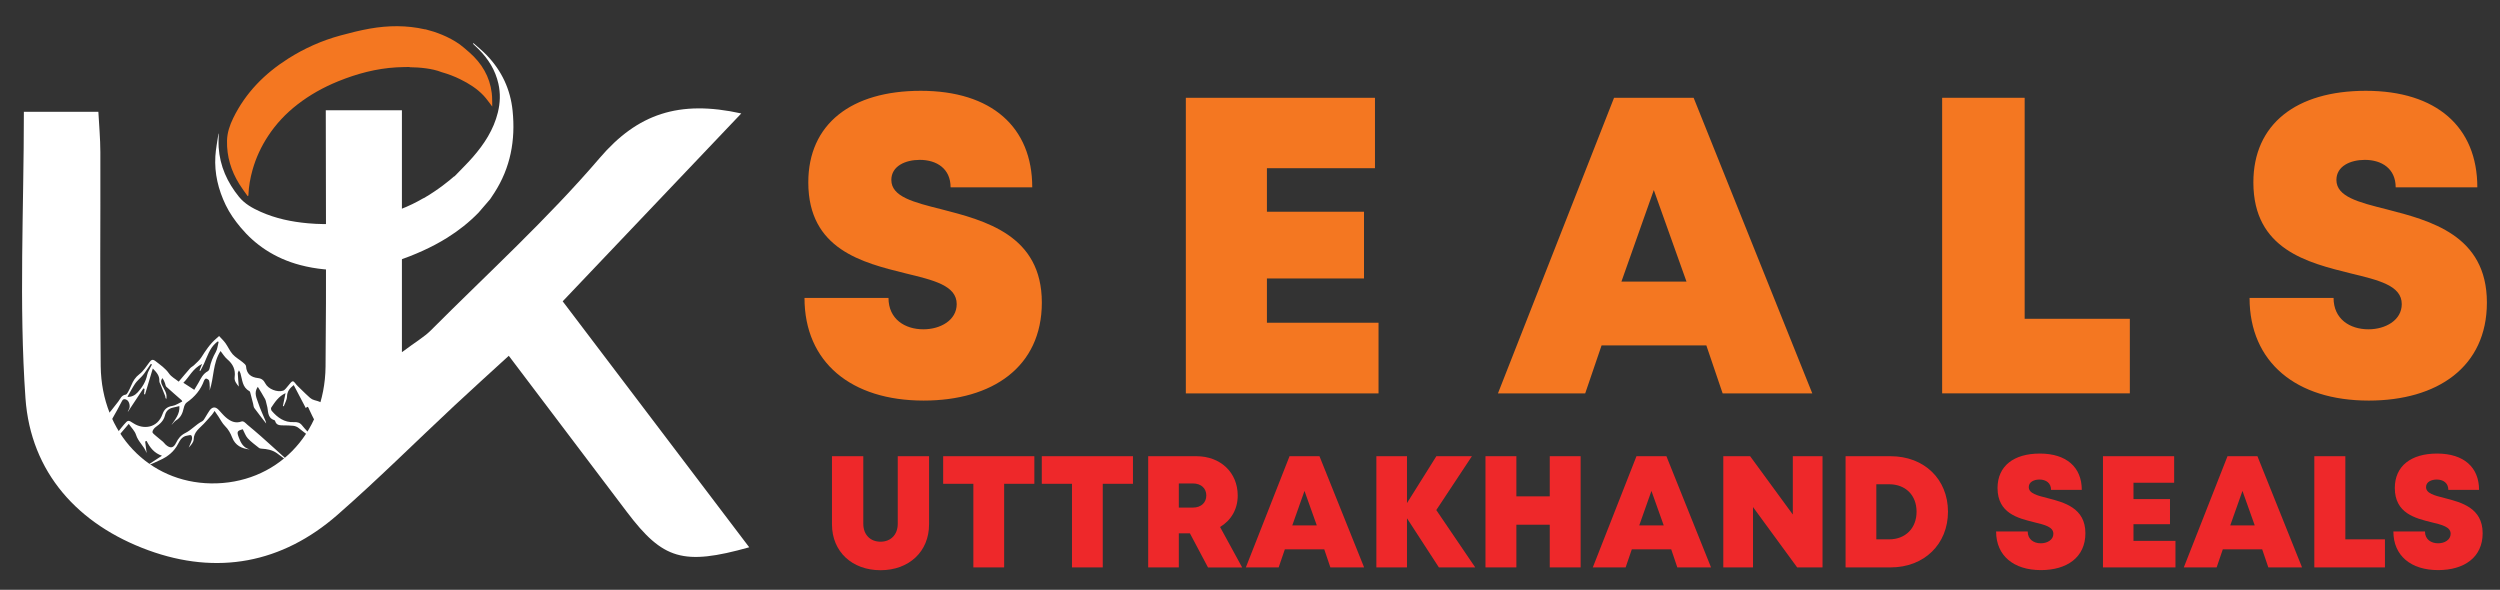
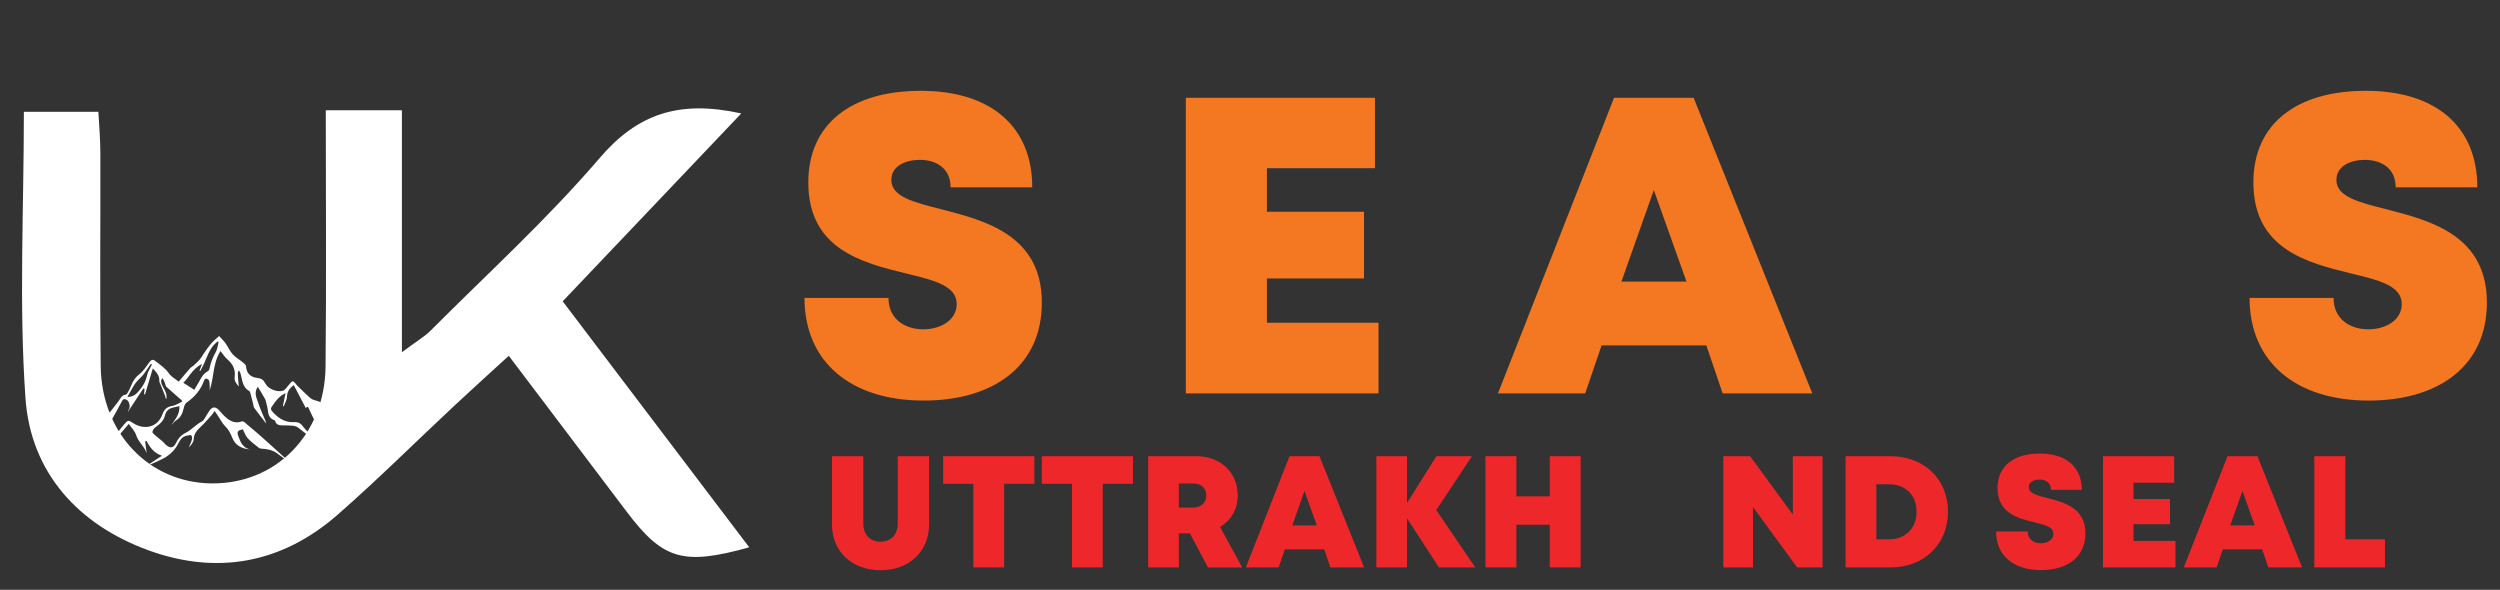
<svg xmlns="http://www.w3.org/2000/svg" version="1.1" id="Layer_1" x="0px" y="0px" width="190.75px" height="45px" viewBox="0 0 190.75 45" enable-background="new 0 0 190.75 45" xml:space="preserve">
  <rect x="0" y="0" width="190.75" height="45" fill="#333333" stroke="none" />
  <g>
    <g>
      <path fill="#EE282A" d="M63.48,40.011v-5.202h2.389v5.158c0,0.83,0.534,1.365,1.315,1.365c0.78,0,1.314-0.535,1.314-1.365v-5.158    h2.389v5.202c0,2.087-1.541,3.496-3.703,3.496C65.021,43.507,63.48,42.098,63.48,40.011z" />
      <path fill="#EE282A" d="M78.921,36.913h-2.305v6.38h-2.348v-6.38h-2.304v-2.104h6.957V36.913z" />
      <path fill="#EE282A" d="M86.445,36.913H84.14v6.38h-2.347v-6.38h-2.304v-2.104h6.956V36.913z" />
      <path fill="#EE282A" d="M90.791,40.695h-0.847v2.598h-2.337v-8.484h3.677c1.829,0,3.154,1.229,3.154,3.004    c0,1.041-0.508,1.894-1.347,2.396l1.686,3.086h-2.608L90.791,40.695z M89.944,38.729h1.067c0.654,0,1.03-0.394,1.03-0.924    c0-0.529-0.376-0.919-1.03-0.919h-1.067V38.729z" />
      <path fill="#EE282A" d="M101.041,41.915h-3.008l-0.471,1.378h-2.504l3.333-8.484h2.285l3.405,8.484h-2.574L101.041,41.915z     M99.533,37.457l-0.932,2.629h1.869L99.533,37.457z" />
      <path fill="#EE282A" d="M109.787,43.293l-2.434-3.748v3.748h-2.336v-8.484h2.336v3.576l2.242-3.576h2.711l-2.717,4.109    l2.971,4.375H109.787z" />
      <path fill="#EE282A" d="M120.602,34.809v8.484h-2.356v-3.257h-2.546v3.257h-2.358v-8.484h2.358v3.063h2.546v-3.063H120.602z" />
-       <path fill="#EE282A" d="M127.514,41.915h-3.008l-0.47,1.378h-2.505l3.332-8.484h2.285l3.404,8.484h-2.572L127.514,41.915z     M126.005,37.457l-0.93,2.629h1.866L126.005,37.457z" />
      <path fill="#EE282A" d="M139.059,34.809v8.484h-1.935l-3.37-4.604v4.604h-2.266v-8.484h2.047l3.257,4.451v-4.451H139.059z" />
      <path fill="#EE282A" d="M148.631,39.044c0,2.476-1.816,4.249-4.379,4.249h-3.434v-8.484h3.434    C146.82,34.809,148.631,36.564,148.631,39.044z M146.234,39.044c0-1.259-0.838-2.095-2.094-2.095h-0.977v4.203h0.977    C145.396,41.152,146.234,40.295,146.234,39.044z" />
      <path fill="#EE282A" d="M152.303,40.553h2.411c0,0.606,0.468,0.901,1,0.901c0.49,0,0.958-0.261,0.958-0.726    c0-0.53-0.661-0.686-1.468-0.881c-1.228-0.305-2.792-0.681-2.792-2.611c0-1.672,1.229-2.629,3.229-2.629    c2.033,0,3.199,1.045,3.199,2.771h-2.344c0-0.536-0.398-0.788-0.885-0.788c-0.416,0-0.815,0.181-0.815,0.576    c0,0.481,0.64,0.642,1.438,0.842c1.248,0.322,2.882,0.739,2.882,2.677c0,1.854-1.425,2.814-3.394,2.814    C153.646,43.5,152.303,42.402,152.303,40.553z" />
      <path fill="#EE282A" d="M165.988,41.266v2.027h-5.531v-8.484h5.43v2.021h-3.103v1.249h2.786v1.917h-2.786v1.271h3.204V41.266z" />
      <path fill="#EE282A" d="M172.605,41.915H169.6l-0.47,1.378h-2.505l3.333-8.484h2.284l3.404,8.484h-2.572L172.605,41.915z     M171.1,37.457l-0.931,2.629h1.867L171.1,37.457z" />
      <path fill="#EE282A" d="M181.971,41.152v2.141h-5.389v-8.484h2.368v6.344H181.971L181.971,41.152z" />
-       <path fill="#EE282A" d="M182.615,40.553h2.41c0,0.606,0.469,0.901,1.002,0.901c0.488,0,0.957-0.261,0.957-0.726    c0-0.53-0.661-0.686-1.469-0.881c-1.227-0.305-2.791-0.681-2.791-2.611c0-1.672,1.228-2.629,3.229-2.629    c2.033,0,3.199,1.045,3.199,2.771h-2.344c0-0.536-0.399-0.788-0.885-0.788c-0.417,0-0.816,0.181-0.816,0.576    c0,0.481,0.641,0.642,1.438,0.842c1.248,0.322,2.881,0.739,2.881,2.677c0,1.854-1.424,2.814-3.394,2.814    C183.958,43.5,182.615,42.402,182.615,40.553z" />
    </g>
  </g>
  <g>
    <path fill="#F47721" d="M61.383,22.731h6.409c0,1.61,1.243,2.395,2.66,2.395c1.301,0,2.544-0.69,2.544-1.924   c0-1.415-1.755-1.825-3.902-2.345c-3.26-0.811-7.421-1.809-7.421-6.943c0-4.441,3.263-6.986,8.581-6.986   c5.407,0,8.507,2.775,8.507,7.364H72.53c0-1.426-1.063-2.094-2.351-2.094c-1.107,0-2.17,0.479-2.17,1.532   c0,1.281,1.699,1.704,3.823,2.238c3.319,0.856,7.66,1.965,7.66,7.115c0,4.925-3.785,7.481-9.021,7.481   C64.95,30.564,61.383,27.646,61.383,22.731z" />
    <path fill="#F47721" d="M105.182,24.624v5.39H90.479V7.461h14.431v5.371h-8.244v3.321h7.407v5.096h-7.407v3.375H105.182z" />
    <path fill="#F47721" d="M130.193,26.352h-7.992l-1.249,3.662h-6.658l8.858-22.553h6.072l9.053,22.553h-6.84L130.193,26.352z    M126.186,14.5l-2.472,6.988h4.966L126.186,14.5z" />
-     <path fill="#F47721" d="M162.506,24.324v5.689h-14.32V7.461h6.295v16.863H162.506z" />
    <path fill="#F47721" d="M171.641,22.731h6.41c0,1.61,1.242,2.395,2.659,2.395c1.302,0,2.544-0.69,2.544-1.924   c0-1.415-1.756-1.825-3.902-2.345c-3.26-0.811-7.42-1.809-7.42-6.943c0-4.441,3.264-6.986,8.58-6.986   c5.406,0,8.508,2.775,8.508,7.364h-6.23c0-1.426-1.063-2.094-2.352-2.094c-1.106,0-2.17,0.479-2.17,1.532   c0,1.281,1.699,1.704,3.822,2.238c3.319,0.856,7.66,1.965,7.66,7.115c0,4.925-3.785,7.481-9.021,7.481   C175.209,30.564,171.641,27.646,171.641,22.731z" />
  </g>
  <path fill="#FFFFFF" d="M24.857,8.414c2.177,0,3.835,0,5.809,0c0,6.005,0,11.903,0,18.458c1.08-0.808,1.709-1.166,2.204-1.662  c4.337-4.346,8.903-8.502,12.886-13.155c2.877-3.361,6.043-4.452,10.803-3.399c-4.612,4.851-9.031,9.5-13.626,14.334  c4.767,6.287,9.463,12.48,14.233,18.768c-5.041,1.412-6.583,0.938-9.323-2.681c-2.925-3.861-5.845-7.726-9.023-11.931  c-1.482,1.357-2.835,2.578-4.166,3.821c-2.967,2.771-5.848,5.642-8.902,8.313c-4.237,3.707-9.192,4.619-14.433,2.705  c-5.348-1.952-8.977-5.922-9.376-11.604C1.44,23.21,1.821,15.973,1.821,8.53c1.86,0,3.586,0,5.684,0  c0.052,0.986,0.15,2.032,0.152,3.078c0.017,5.449-0.045,10.898,0.027,16.346c0.068,5.104,3.676,8.858,8.417,8.929  c4.922,0.069,8.684-3.693,8.738-8.91C24.908,21.556,24.857,15.139,24.857,8.414z" />
-   <path fill="#F47721" d="M18.896,14.965c0.015-0.008,0.031-0.017,0.046-0.024c0.005-0.027,0.012-0.053,0.014-0.08  c0.024-0.646,0.138-1.278,0.313-1.9c0.26-0.922,0.66-1.781,1.186-2.582c0.607-0.928,1.361-1.725,2.235-2.403  c0.949-0.737,1.99-1.316,3.105-1.77c1.437-0.584,2.913-0.98,4.466-1.068c0.327-0.019,0.655-0.019,0.988-0.028  c-0.001,0.006-0.003,0.012-0.004,0.018c0.784,0.01,1.731,0.092,2.443,0.375c0.497,0.143,0.975,0.319,1.435,0.548  c0.657,0.324,1.276,0.71,1.781,1.249c0.233,0.249,0.425,0.537,0.655,0.832c-0.011-0.344,0.004-0.689-0.037-1.027  c-0.153-1.265-0.77-2.284-1.715-3.113c-0.235-0.207-0.472-0.41-0.721-0.6c-0.863-0.612-1.846-0.959-2.61-1.152  c-0.021,0-0.042,0-0.064-0.004c-1.392-0.315-2.793-0.299-4.188-0.054c-0.756,0.133-1.503,0.322-2.244,0.524  c-1.422,0.386-2.757,0.981-4,1.771c-1.795,1.14-3.244,2.604-4.186,4.533c-0.266,0.547-0.46,1.112-0.473,1.732  c-0.024,1.199,0.31,2.294,0.938,3.304C18.455,14.364,18.682,14.66,18.896,14.965z" />
-   <path fill="#FFFFFF" d="M37.399,15.196c0.107-0.16,0.213-0.318,0.316-0.477c1.239-1.92,1.626-4.025,1.396-6.274  c-0.167-1.631-0.828-3.031-1.951-4.212c-0.318-0.337-0.687-0.626-1.032-0.938c-0.014,0.015-0.028,0.03-0.042,0.044  c0.144,0.139,0.292,0.275,0.434,0.417c0.739,0.74,1.277,1.597,1.508,2.63c0.167,0.736,0.138,1.469-0.042,2.198  c-0.323,1.313-1.04,2.409-1.913,3.409c-0.441,0.504-0.925,0.971-1.404,1.472c-0.005-0.005-0.009-0.01-0.013-0.013  c-0.367,0.324-1.206,1.02-2.332,1.673l-0.002-0.011c-0.563,0.329-1.15,0.615-1.76,0.851c-0.79,0.306-1.603,0.568-2.428,0.759  c-1.522,0.352-3.071,0.453-4.632,0.313c-1.25-0.112-2.467-0.363-3.619-0.878c-0.619-0.276-1.212-0.605-1.645-1.137  c-0.894-1.1-1.459-2.346-1.554-3.777c-0.025-0.365,0.003-0.733,0.006-1.081c-0.005,0.016-0.025,0.051-0.03,0.088  c-0.079,0.556-0.194,1.111-0.228,1.671c-0.078,1.307,0.223,2.545,0.789,3.72c0.302,0.627,0.703,1.191,1.152,1.725  c0.55,0.656,1.178,1.222,1.891,1.69c0.811,0.531,1.693,0.914,2.631,1.162c1.221,0.323,2.462,0.432,3.721,0.365  c1.263-0.067,2.499-0.255,3.7-0.678c1.326-0.467,2.608-1.018,3.803-1.765c0.873-0.546,1.675-1.178,2.393-1.916" />
  <path fill="#FFFFFF" d="M13.635,29.119c0.309-0.363,0.581-0.694,0.865-1.014c0.085-0.099,0.214-0.152,0.307-0.244  c0.193-0.19,0.413-0.37,0.556-0.596c0.331-0.522,0.667-1.033,1.143-1.438c0.056-0.047,0.109-0.098,0.211-0.188  c0.166,0.183,0.344,0.348,0.484,0.541c0.197,0.274,0.331,0.603,0.554,0.853c0.213,0.237,0.511,0.399,0.761,0.606  c0.103,0.086,0.25,0.197,0.256,0.305c0.037,0.589,0.38,0.844,0.915,0.904c0.273,0.032,0.433,0.162,0.558,0.41  c0.219,0.43,0.912,0.695,1.356,0.551c0.081-0.026,0.151-0.102,0.212-0.168c0.129-0.144,0.243-0.3,0.37-0.444  c0.111-0.126,0.206-0.146,0.325,0.02c0.126,0.177,0.294,0.323,0.45,0.478c0.233,0.229,0.467,0.457,0.712,0.673  c0.084,0.073,0.197,0.129,0.306,0.159c0.373,0.105,0.74,0.197,0.994,0.537c0.053,0.07,0.238,0.063,0.36,0.054  c0.083-0.007,0.16-0.076,0.273-0.134c0.145,0.26,0.289,0.502,0.417,0.752c0.183,0.359,0.411,0.673,0.778,0.865  c0.073,0.037,0.137,0.094,0.197,0.149c0.321,0.301,0.624,0.623,0.961,0.903c0.332,0.272,0.699,0.504,1.02,0.81  c-0.362-0.21-0.739-0.397-1.082-0.635c-0.341-0.236-0.649-0.521-1.024-0.769c0.104,0.233,0.209,0.467,0.341,0.763  c-0.186-0.104-0.354-0.157-0.468-0.267c-0.561-0.539-1.125-1.074-1.648-1.649c-0.161-0.177-0.299-0.304-0.55-0.316  c-0.316,0.546,0.031,0.938,0.334,1.343c-0.725-0.344-0.969-1.041-1.284-1.684c-0.064-0.131-0.086-0.322-0.261-0.109  c-0.303-0.578-0.61-1.162-0.922-1.759c-0.308,0.241-0.503,0.487-0.514,0.888c-0.006,0.246-0.161,0.488-0.248,0.733  c-0.022-0.008-0.044-0.015-0.065-0.021c0.063-0.312,0.127-0.623,0.202-0.984c-0.551,0.259-0.812,0.693-1.093,1.104  c-0.035,0.051-0.009,0.19,0.037,0.246c0.445,0.516,0.965,0.899,1.689,0.862c0.253-0.011,0.45,0.024,0.624,0.243  c0.483,0.607,1.067,1.111,1.695,1.564c0.276,0.198,0.588,0.282,0.933,0.269c0.182-0.009,0.366,0.021,0.547,0.065  c-0.4,0.135-1.203,0.021-1.566-0.248c-0.642-0.473-1.258-0.98-1.894-1.465c-0.106-0.08-0.253-0.133-0.387-0.148  c-0.246-0.03-0.495-0.026-0.743-0.031c-0.271-0.005-0.545,0.005-0.638-0.338c-0.006-0.023-0.032-0.053-0.055-0.059  c-0.583-0.188-0.441-0.736-0.577-1.147c-0.05-0.147-0.057-0.317-0.127-0.453c-0.17-0.319-0.368-0.624-0.562-0.946  c-0.323,0.461-0.085,0.859,0.039,1.246c0.143,0.444,0.348,0.868,0.526,1.301c0.033,0.082,0.067,0.16,0.073,0.252  c-0.302-0.391-0.609-0.774-0.899-1.174c-0.065-0.088-0.067-0.223-0.096-0.336c-0.073-0.283-0.143-0.565-0.219-0.849  c-0.011-0.043-0.035-0.099-0.069-0.115c-0.546-0.293-0.53-0.862-0.677-1.353c-0.024-0.082-0.078-0.154-0.118-0.23  c-0.03,0.082-0.09,0.164-0.086,0.244c0.014,0.32,0.048,0.641,0.077,0.996c-0.187-0.229-0.355-0.428-0.316-0.727  c0.075-0.56-0.128-0.99-0.559-1.354c-0.205-0.172-0.349-0.419-0.517-0.63c-0.602,0.916-0.49,2.021-0.836,3.014  c0.005-0.091,0.017-0.183,0.012-0.272c-0.009-0.162-0.006-0.331-0.051-0.485c-0.022-0.073-0.141-0.137-0.227-0.159  c-0.037-0.01-0.13,0.086-0.154,0.148c-0.253,0.711-0.709,1.251-1.325,1.678c-0.119,0.081-0.195,0.27-0.227,0.423  c-0.085,0.392-0.224,0.728-0.589,0.947c-0.132,0.081-0.223,0.235-0.351,0.345c0.294-0.437,0.655-0.841,0.607-1.439  c-0.152,0.035-0.333,0.08-0.513,0.121c-0.319,0.074-0.509,0.274-0.585,0.588c-0.098,0.404-0.377,0.654-0.703,0.885  c-0.119,0.083-0.241,0.24-0.254,0.375c-0.008,0.094,0.161,0.213,0.264,0.305c0.176,0.156,0.366,0.297,0.542,0.449  c0.076,0.066,0.129,0.157,0.205,0.223c0.349,0.303,0.593,0.268,0.791-0.14c0.164-0.336,0.361-0.584,0.724-0.763  c0.457-0.225,0.8-0.647,1.269-0.885c0.11-0.057,0.176-0.207,0.251-0.321c0.106-0.161,0.192-0.337,0.304-0.491  c0.222-0.307,0.459-0.318,0.711-0.049c0.176,0.188,0.34,0.389,0.532,0.557c0.345,0.299,0.729,0.496,1.208,0.319  c0.055-0.021,0.142-0.001,0.192,0.032c0.092,0.059,0.166,0.145,0.249,0.216c0.342,0.29,0.689,0.571,1.023,0.87  c0.644,0.57,1.28,1.152,1.919,1.729c-0.014,0.017-0.028,0.034-0.041,0.052c-0.218-0.16-0.434-0.326-0.653-0.482  c-0.349-0.248-0.751-0.317-1.168-0.342c-0.065-0.004-0.144-0.018-0.193-0.058c-0.292-0.235-0.605-0.456-0.856-0.731  c-0.173-0.188-0.257-0.459-0.381-0.692c-0.435,0.117-0.465,0.192-0.31,0.61c0.157,0.425,0.348,0.81,0.849,0.928  c-0.631-0.053-1.118-0.309-1.352-0.914c-0.127-0.329-0.29-0.62-0.548-0.875c-0.205-0.202-0.335-0.479-0.498-0.721  c-0.087-0.129-0.177-0.258-0.293-0.426c-0.079,0.115-0.13,0.207-0.198,0.285c-0.202,0.234-0.408,0.467-0.621,0.693  c-0.33,0.352-0.763,0.615-0.776,1.197c-0.005,0.22-0.207,0.435-0.377,0.623c0.083-0.204,0.183-0.403,0.243-0.614  c0.028-0.101,0.014-0.258-0.05-0.321c-0.05-0.049-0.206,0.006-0.313,0.022c-0.368,0.057-0.539,0.323-0.693,0.629  c-0.299,0.589-0.788,0.976-1.383,1.241c-0.338,0.152-0.67,0.32-1.03,0.437c0.38-0.248,0.76-0.496,1.183-0.774  c-0.585-0.192-0.919-0.619-1.171-1.129c-0.037,0.016-0.074,0.029-0.11,0.045c0.036,0.285,0.073,0.568,0.109,0.849  c0.013,0-0.011,0.003-0.013-0.001c-0.178-0.5-0.631-0.833-0.792-1.355c-0.09-0.295-0.35-0.539-0.556-0.838  c-0.521,0.61-0.994,1.165-1.452,1.701c-0.303-0.124-0.606-0.24-0.904-0.373c-0.161-0.07-0.262-0.031-0.377,0.096  c-0.416,0.459-0.889,0.852-1.463,1.102c-0.056,0.023-0.116,0.037-0.183,0.04c0.711-0.364,1.265-0.904,1.742-1.505  c0.29,0.109,0.557,0.219,0.831,0.313c0.236,0.08,0.422,0.01,0.575-0.197c0.281-0.386,0.563-0.772,0.874-1.133  c0.301-0.352,0.323-0.347,0.701-0.098c0.765,0.507,1.849,0.386,2.228-0.686c0.134-0.379,0.357-0.568,0.761-0.633  c0.259-0.041,0.497-0.217,0.749-0.334c-0.027-0.056-0.034-0.086-0.052-0.102c-0.388-0.342-0.78-0.676-1.16-1.023  c-0.063-0.059-0.068-0.179-0.103-0.269c-0.051-0.134-0.106-0.269-0.194-0.392c-0.151,0.191-0.115,0.353-0.027,0.539  c0.158,0.332,0.421,0.641,0.315,1.072c-0.023-0.04-0.046-0.07-0.057-0.104c-0.013-0.043-0.008-0.094-0.024-0.135  c-0.106-0.271-0.217-0.537-0.324-0.808c-0.047-0.116-0.129-0.237-0.123-0.351c0.026-0.406-0.219-0.655-0.497-0.95  c-0.204,0.685-0.399,1.334-0.593,1.981c-0.025-0.006-0.05-0.014-0.074-0.021c0.012-0.132,0.025-0.263,0.038-0.394  c-0.029-0.016-0.058-0.029-0.088-0.045c-0.39,0.59-0.779,1.178-1.169,1.766c-0.008-0.002-0.016-0.006-0.023-0.008  c0.033-0.063,0.067-0.123,0.099-0.186c0.102-0.201,0.018-0.582-0.171-0.691c-0.132-0.078-0.27-0.105-0.367,0.078  c-0.253,0.479-0.507,0.959-0.781,1.424c-0.062,0.105-0.197,0.199-0.317,0.24c-0.205,0.067-0.36,0.161-0.512,0.331  c-0.278,0.314-0.615,0.574-0.927,0.856c-0.024-0.025-0.047-0.053-0.07-0.079c0.192-0.159,0.381-0.323,0.577-0.478  c0.164-0.127,0.196-0.267,0.103-0.453c-0.094-0.188-0.166-0.389-0.262-0.623c-0.1,0.08-0.196,0.145-0.271,0.227  c-0.16,0.178-0.321,0.355-0.459,0.55c-0.661,0.933-1.622,1.402-2.666,1.749c-0.033,0.012-0.068,0.012-0.113-0.01  c0.364-0.184,0.729-0.365,1.094-0.549c0.407-0.204,0.745-0.479,1.027-0.85c0.332-0.438,0.729-0.822,1.098-1.232  c0.125-0.139,0.27-0.178,0.445-0.104c0.042,0.017,0.094,0.014,0.132,0.035c0.464,0.262,0.794,0.059,1.08-0.306  c0.183-0.229,0.368-0.458,0.543-0.694c0.154-0.207,0.241-0.475,0.559-0.516c0.067-0.01,0.134-0.12,0.177-0.198  c0.093-0.168,0.18-0.342,0.253-0.521c0.137-0.332,0.307-0.609,0.616-0.844c0.312-0.236,0.527-0.604,0.773-0.924  c0.141-0.186,0.249-0.229,0.461-0.064c0.367,0.289,0.749,0.541,1.025,0.94C13.067,28.748,13.359,28.896,13.635,29.119z   M14.822,29.744c0.099-0.164,0.216-0.348,0.322-0.538c0.185-0.336,0.345-0.687,0.711-0.882c0.067-0.036,0.123-0.141,0.137-0.223  c0.083-0.445,0.251-0.852,0.476-1.248c0.125-0.226,0.146-0.51,0.213-0.77c-0.024-0.01-0.048-0.021-0.072-0.031  c-0.047,0.038-0.097,0.075-0.142,0.116c-0.479,0.425-0.649,1.026-0.902,1.582c-0.085,0.188-0.188,0.369-0.283,0.554  c-0.021-0.012-0.041-0.021-0.062-0.031c0.057-0.145,0.115-0.289,0.201-0.506c-0.724,0.352-0.986,1.01-1.431,1.438  C14.279,29.393,14.528,29.555,14.822,29.744z M9.723,30.279c0.307,0.022,0.577-0.113,0.793-0.354  c0.349-0.386,0.616-0.816,0.718-1.337c0.021-0.112,0.075-0.221,0.124-0.323c0.074-0.152,0.158-0.303,0.237-0.453  c-0.029-0.017-0.057-0.033-0.086-0.049c-0.163,0.238-0.323,0.479-0.491,0.715c-0.066,0.096-0.146,0.181-0.225,0.268  c-0.163,0.177-0.354,0.334-0.487,0.531C10.094,29.593,9.922,29.934,9.723,30.279z" />
</svg>